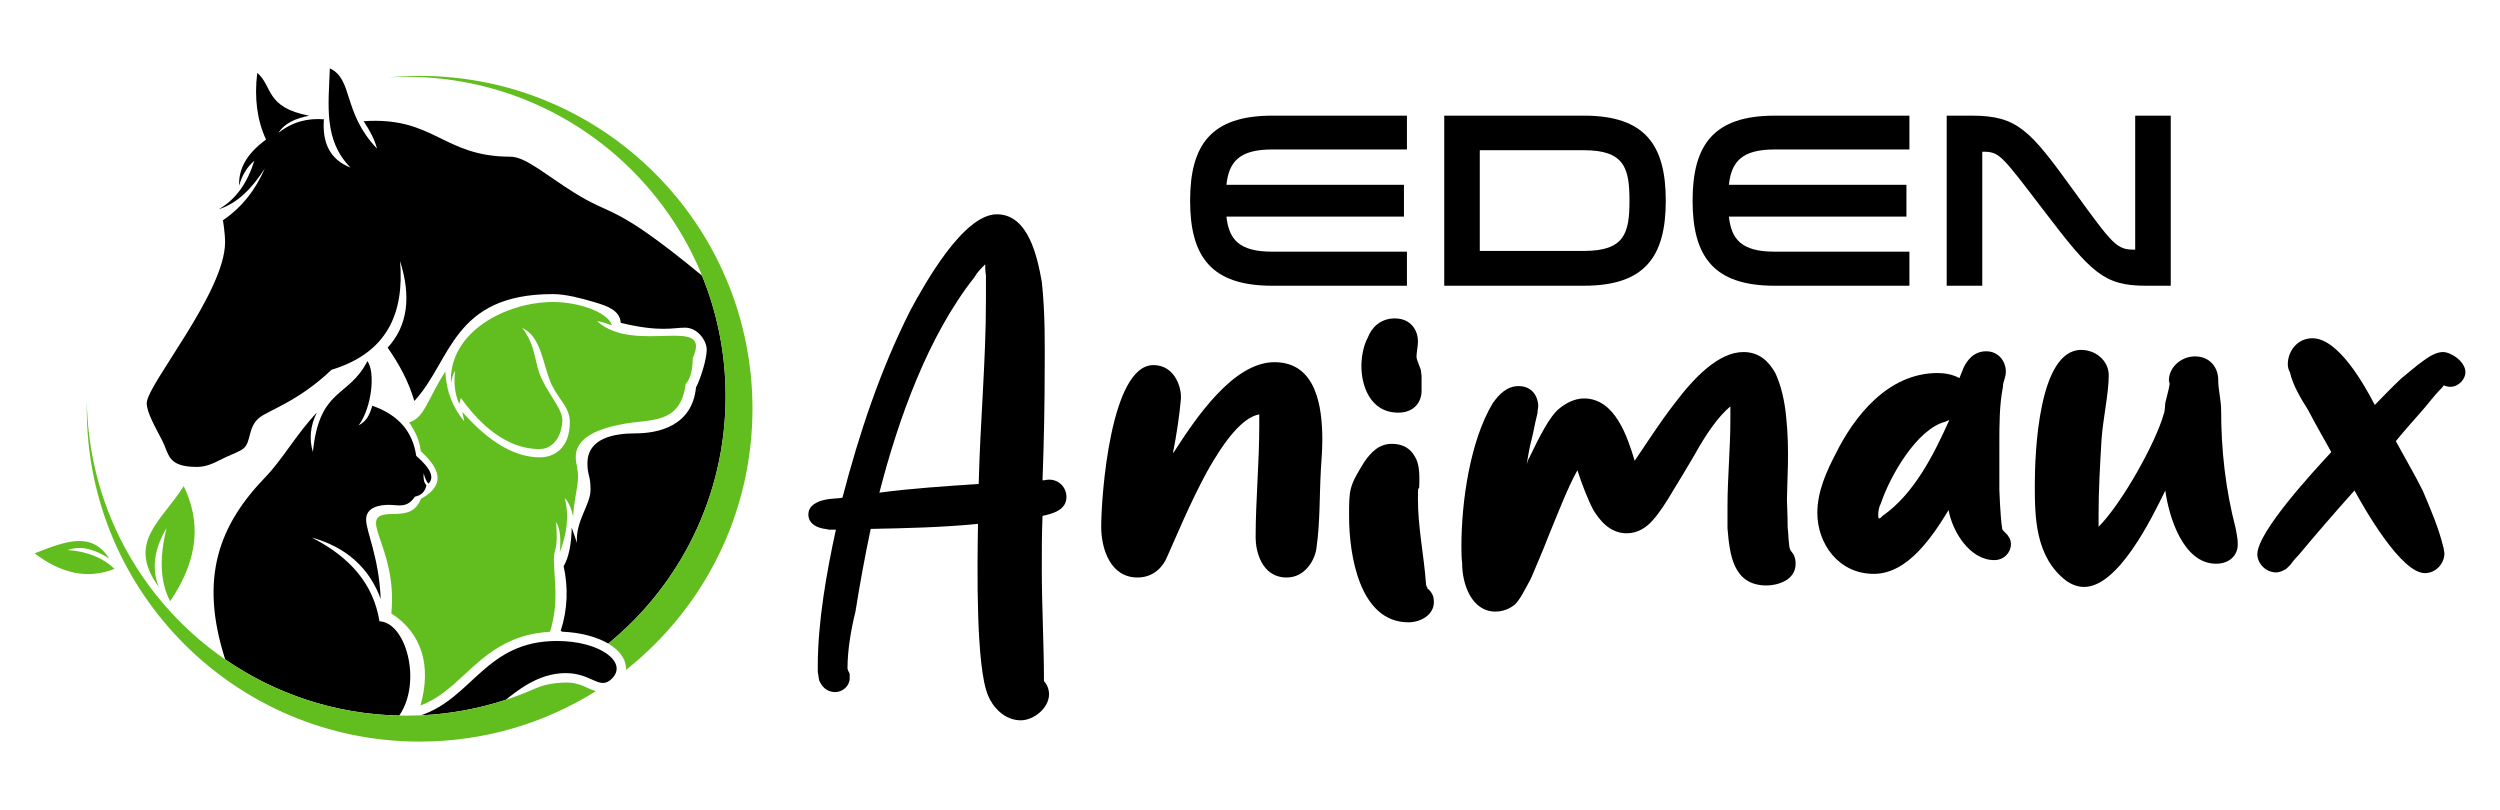
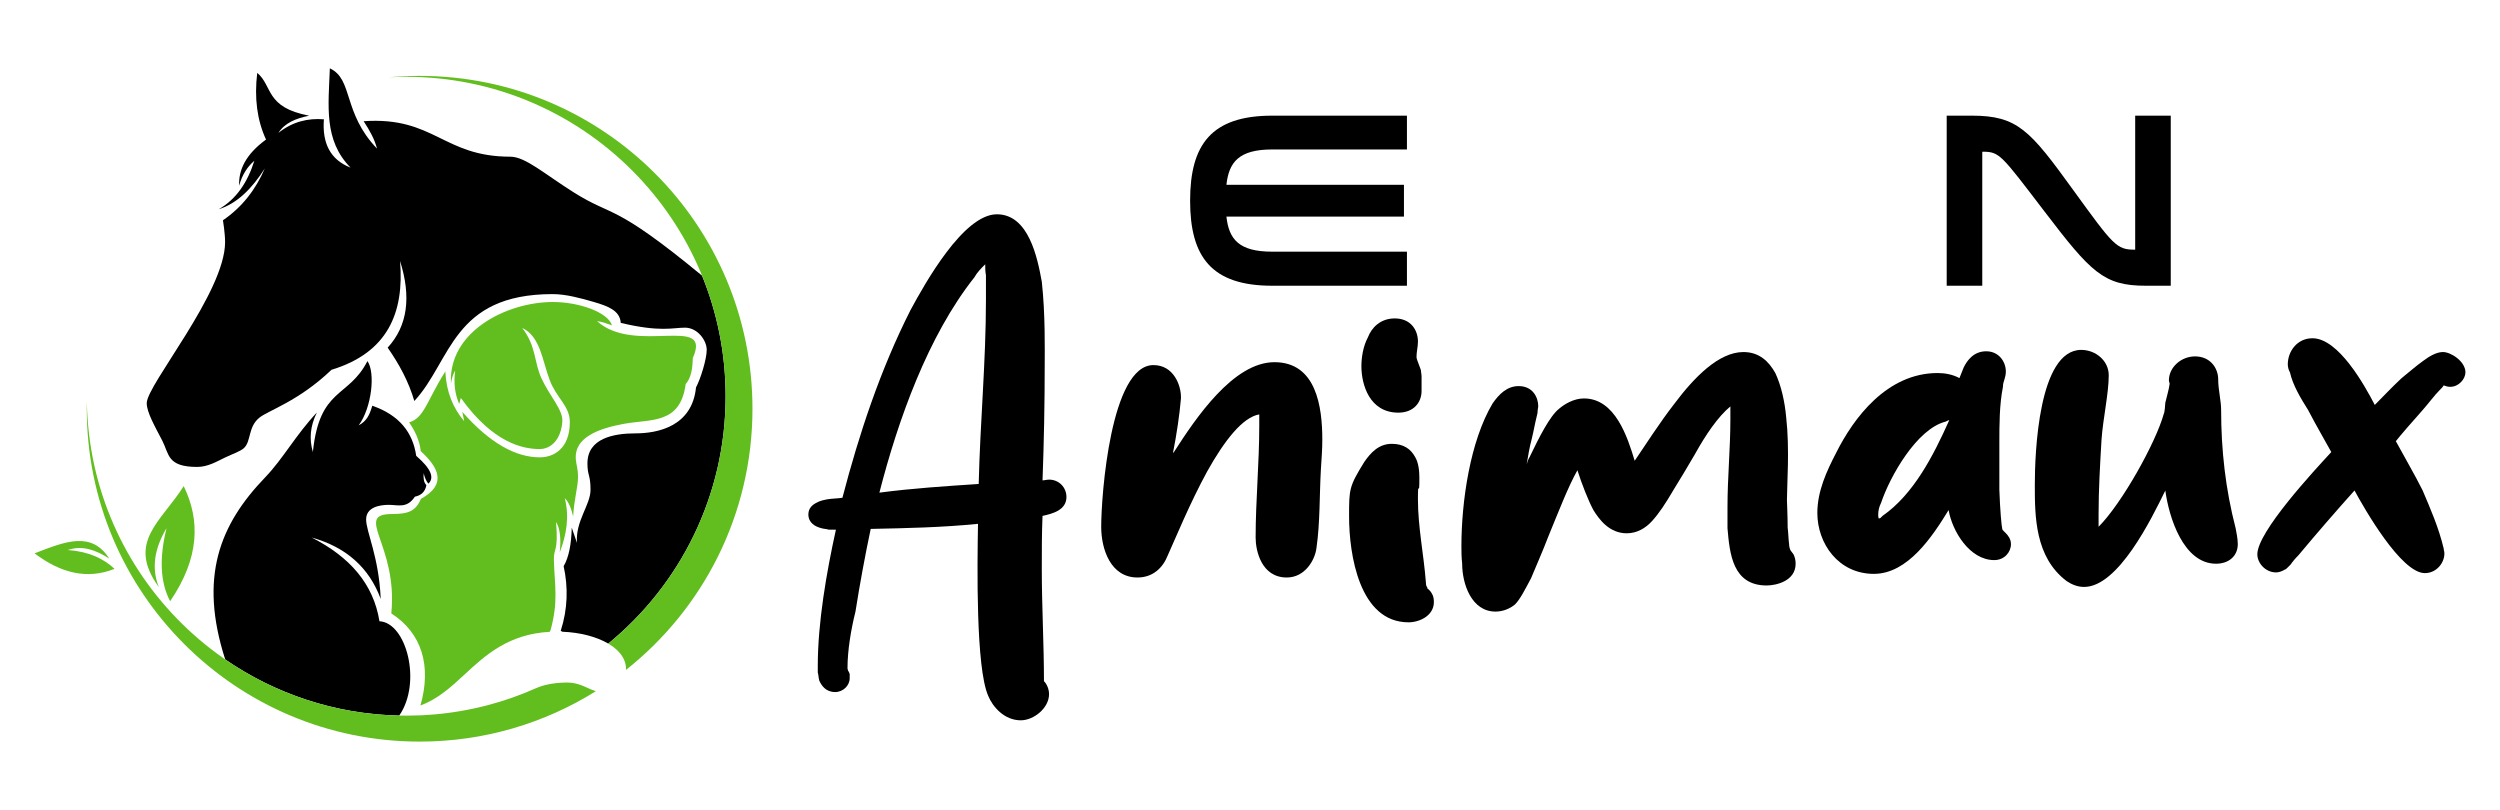
<svg xmlns="http://www.w3.org/2000/svg" version="1.1" id="Calque_1" x="0px" y="0px" width="196px" height="63.5px" viewBox="0 0 196 63.5" enable-background="new 0 0 196 63.5" xml:space="preserve">
  <g>
    <g>
      <path d="M28.119,33.347c0.638-0.334,0.86-0.827,1.067-1.537c2.13,0.737,3.182,2.104,3.446,3.93    c1.163,1.005,1.443,1.718,0.954,2.178c-0.158-0.175-0.281-0.449-0.37-0.82c-0.037,0.414,0.015,0.743,0.213,0.933    c-0.093,0.527-0.415,0.809-0.904,0.909c-0.619,0.94-1.308,0.64-2.037,0.64c-0.729,0-1.784,0.18-1.784,1.146    s0.999,2.897,1.145,6.231c-0.919-2.479-2.738-4.073-5.422-4.817c2.994,1.51,4.857,3.65,5.321,6.566    c2.11,0.103,3.35,4.802,1.551,7.395c-5.06-0.108-9.749-1.72-13.642-4.4c-2.078-6.454-0.438-10.57,3.132-14.276    c1.396-1.448,2.406-3.338,4.054-5.084c-0.542,1.085-0.603,2.112-0.314,3.099c0.517-5.075,2.783-4.211,4.277-7.13    C29.439,29.197,29.154,31.951,28.119,33.347" />
      <path fill="#62BE1E" d="M13.34,47.134c-0.778-1.464-0.866-3.377-0.283-5.726c-0.956,1.597-1.193,3.139-0.607,4.619    c-2.56-3.535,0.194-5.119,1.953-7.917C15.706,40.791,15.653,43.738,13.34,47.134" />
      <path fill="#62BE1E" d="M8.567,43.794c-1.392-2.164-3.404-1.368-5.856-0.411c2.041,1.548,4.125,2.072,6.269,1.214    c-0.849-0.79-1.982-1.353-3.665-1.476C6.467,42.725,7.531,43.129,8.567,43.794" />
-       <path d="M33.012,56.079c4.065-1.387,5.078-5.827,10.655-5.827c3.377,0,5.603,1.679,4.3,2.96c-0.967,0.952-1.543-0.441-3.626-0.441    c-2.212,0-3.946,1.519-4.692,2.093C37.544,55.554,35.319,55.974,33.012,56.079" />
      <path fill="#62BE1E" d="M30.743,40.299c1.344,0,1.847-0.262,2.266-1.192c2.051-1.138,1.382-2.451-0.022-3.736    c-0.087-0.832-0.44-1.567-0.912-2.257c1.191-0.344,1.385-1.694,2.838-3.992c0.08,1.636,0.627,2.896,1.482,3.903l-0.151-0.734    c2.161,2.453,4.189,3.564,6.076,3.564c1.101,0,2.354-0.686,2.354-2.767c0-1.264-1.021-1.839-1.571-3.275    c-0.582-1.518-0.73-3.431-2.158-4.101c1.11,1.439,0.912,2.678,1.518,3.977c0.647,1.388,1.689,2.453,1.625,3.348    c-0.1,1.414-0.877,2.169-1.784,2.169c-1.317,0-3.65-0.48-6.174-4.007l-0.128,0.47c-0.352-0.802-0.44-1.677-0.316-2.612    c-0.174,0.276-0.275,0.622-0.33,1.014c-0.227-4.057,4.343-6.392,7.991-6.394c2.089-0.002,4.337,0.828,4.632,1.832    c-0.414-0.15-0.801-0.293-1.166-0.329c2.962,2.679,9.068-0.577,7.502,2.89c-0.014,0.84-0.14,1.576-0.558,2.04    c-0.413,3.16-2.696,2.732-4.813,3.113c-2.029,0.365-3.907,1.079-3.804,2.741c0.03,0.487,0.177,0.704,0.177,1.457    c0,0.755-0.328,1.812-0.38,3.068c-0.163-0.683-0.378-1.176-0.659-1.432c0.373,1.454,0.139,2.861-0.393,4.246    c0.1-0.996,0.048-1.839-0.291-2.383c0.2,2.396-0.196,1.986-0.169,2.991c0.058,2.044,0.365,3.222-0.263,5.501    c-0.023,0.042-0.047,0.082-0.07,0.123c-3.243,0.177-5.045,1.843-6.645,3.322c-1.072,0.993-2.09,1.932-3.486,2.457    c0.892-3.108,0.109-5.689-2.282-7.221C31.214,42.707,27.686,40.299,30.743,40.299" />
      <path d="M17.647,18.986c0-0.709-0.168-1.717-0.168-1.717c1.524-1.04,2.576-2.428,3.284-4.069    c-1.007,1.591-2.176,2.755-3.621,3.209c1.387-0.79,2.268-2.115,2.8-3.807c-0.564,0.482-0.97,1.129-1.194,1.961    c-0.051-1.246,0.516-2.46,2.109-3.622c-0.702-1.513-0.928-3.256-0.69-5.227c1.231,1.035,0.612,2.701,4.069,3.359    c-1.043,0.204-1.921,0.576-2.408,1.344c1.115-0.881,2.314-1.164,3.566-1.063c-0.145,1.869,0.501,3.17,2.09,3.789    c-2.12-2.147-1.73-4.849-1.624-7.784c1.843,0.852,0.996,3.472,3.696,6.29c-0.176-0.701-0.567-1.42-1.045-2.146    c5.544-0.378,6.212,2.782,11.498,2.782c1.182,0,2.674,1.354,4.995,2.812c3.135,1.968,3.049,0.758,10.036,6.515    c1.189,2.916,1.848,6.106,1.848,9.453c0,7.81-3.576,14.785-9.181,19.376h-0.05c-0.901-0.522-2.164-0.858-3.569-0.913l-0.127-0.074    c0.548-1.689,0.595-3.406,0.229-5.063c0.414-0.708,0.605-1.746,0.635-3.023l0.41,1.195c-0.132-1.716,1.063-2.974,1.063-4.162    c0-1.19-0.243-1.091-0.243-2.072c0-1.967,2.052-2.353,3.771-2.353c1.72,0,4.438-0.534,4.742-3.602    c0.353-0.658,0.839-2.216,0.839-2.949c0-0.734-0.719-1.736-1.699-1.736s-1.922,0.367-5.04-0.374    c-0.065-0.959-0.98-1.309-2.099-1.636c-1.027-0.303-2.219-0.621-3.239-0.621c-7.87,0-7.937,5.25-10.846,8.381    c-0.446-1.525-1.19-2.895-2.091-4.183c1.579-1.72,1.855-4.006,0.971-6.793c0.343,4.082-0.986,7.194-5.376,8.53    c-2.594,2.483-4.972,3.187-5.674,3.77c-0.877,0.729-0.616,1.848-1.194,2.372c-0.287,0.259-0.865,0.443-1.493,0.744    c-0.641,0.309-1.337,0.729-2.166,0.729c-2.37,0-2.191-1.006-2.744-2.071c-0.566-1.095-1.213-2.204-1.213-2.932    C11.506,30.168,17.647,22.919,17.647,18.986" />
      <path fill="#62BE1E" d="M6.81,31.517c0.242,13.621,11.357,24.589,25.037,24.589c0.355,0,0.708-0.009,1.061-0.023v0.002    c0.033-0.002,0.066-0.005,0.1-0.005c0.112-0.006,0.226-0.012,0.337-0.019c0.095-0.006,0.187-0.012,0.28-0.019    c0.114-0.009,0.229-0.019,0.343-0.026c0.089-0.008,0.179-0.016,0.268-0.023c0.117-0.011,0.233-0.022,0.351-0.035    c0.085-0.009,0.171-0.019,0.255-0.029c0.12-0.014,0.24-0.029,0.36-0.046c0.079-0.01,0.159-0.021,0.238-0.033    c0.125-0.019,0.248-0.036,0.371-0.056c0.072-0.013,0.145-0.022,0.218-0.036c0.129-0.021,0.258-0.044,0.386-0.067    c0.064-0.013,0.128-0.023,0.191-0.036c0.136-0.025,0.272-0.054,0.408-0.081c0.052-0.011,0.103-0.021,0.154-0.033    c0.146-0.032,0.293-0.065,0.439-0.099c0.033-0.008,0.066-0.018,0.1-0.023c0.163-0.04,0.326-0.079,0.488-0.122    c0.001,0,0.002-0.001,0.003-0.001c1.32-0.345,2.599-0.794,3.824-1.342h0.004v0.002c0.534-0.241,1.257-0.418,2.315-0.446    c0.782-0.021,1.31,0.233,1.773,0.442c0.2,0.09,0.396,0.176,0.599,0.238c-4.007,2.504-8.74,3.951-13.813,3.951    c-14.412,0-26.096-11.683-26.096-26.095C6.804,31.867,6.806,31.692,6.81,31.517" />
      <path fill="#62BE1E" d="M48.945,51.768c-0.206-0.504-0.648-0.949-1.258-1.308c5.616-4.593,9.201-11.575,9.201-19.394    c0-13.831-11.212-25.044-25.043-25.044c-0.458,0-0.912,0.015-1.363,0.038c0.796-0.074,1.602-0.111,2.416-0.111    c14.413,0,26.096,11.683,26.096,26.096c0,8.302-3.878,15.698-9.92,20.478C49.091,52.271,49.049,52.017,48.945,51.768" />
    </g>
    <g>
      <g>
        <path d="M64.965,41.524c-0.171-0.058-0.397-0.058-0.567-0.114c-0.455-0.112-1.022-0.398-1.022-1.08     c0-0.455,0.283-0.738,0.624-0.909c0.284-0.171,0.625-0.228,0.91-0.284c0.397-0.057,0.795-0.057,1.136-0.114     c1.307-5,2.955-10.003,5.342-14.721c1.138-2.104,4.149-7.502,6.766-7.502c2.5,0,3.182,3.411,3.523,5.287     c0.284,2.558,0.228,5.4,0.228,6.536c0,3.012-0.059,6.024-0.171,9.036c0.171,0,0.341-0.057,0.511-0.057     c0.796,0,1.364,0.625,1.364,1.364c0,1.022-1.079,1.308-1.875,1.479c-0.058,1.363-0.058,2.728-0.058,4.147     c0,2.955,0.17,5.911,0.17,8.812c0.229,0.227,0.399,0.625,0.399,1.023c0,1.079-1.193,2.045-2.216,2.045     c-1.308,0-2.217-1.079-2.56-1.932c-0.965-2.218-0.853-10.118-0.794-13.472c-2.785,0.283-5.627,0.342-8.412,0.398     c-0.455,2.16-0.853,4.318-1.194,6.479c-0.34,1.365-0.625,3.013-0.625,4.434c0,0.059,0,0.059,0.057,0.229     c0.058,0.057,0.058,0.112,0.114,0.228v0.341c0,0.567-0.512,1.08-1.137,1.08c-0.739,0-1.079-0.513-1.251-0.908     c-0.058-0.229-0.058-0.457-0.113-0.626V52.21c0-3.411,0.683-7.331,1.422-10.685L64.965,41.524L64.965,41.524z M76.73,37.943     c0.113-4.831,0.568-9.606,0.568-14.437v-1.932c-0.057-0.284-0.057-0.57-0.057-0.853c-0.342,0.341-0.627,0.625-0.853,1.024     c-3.639,4.603-5.969,11.14-7.445,16.879C71.501,38.284,74.173,38.113,76.73,37.943z" />
        <path d="M92.073,35.385c1.648-2.558,4.604-6.99,7.843-6.99c3.296,0,3.753,3.523,3.753,6.082c0,0.738-0.059,1.535-0.112,2.33     c-0.115,2.046-0.059,4.147-0.344,6.14c-0.112,0.965-0.908,2.329-2.329,2.329c-1.989,0-2.443-2.103-2.443-3.125     c0-2.9,0.285-5.854,0.285-8.753v-0.911c-1.308,0.228-2.729,2.046-4.094,4.491c-1.362,2.5-2.499,5.285-3.068,6.536     c-0.397,1.023-1.193,1.762-2.387,1.762c-2.104,0-2.843-2.217-2.843-3.978c0-2.444,0.739-12.675,4.093-12.675     c1.592,0,2.159,1.592,2.159,2.5v0.114c-0.112,1.307-0.341,2.842-0.624,4.263C92.017,35.499,92.017,35.442,92.073,35.385z" />
        <path d="M111.963,46.174l0.113,0.112c0.058,0.06,0.113,0.114,0.171,0.229c0.113,0.171,0.17,0.398,0.17,0.683     c0,1.08-1.138,1.592-1.988,1.592c-3.865,0-4.661-5.344-4.661-8.299c0-2.159,0-2.342,1.192-4.273     c0.512-0.739,1.137-1.421,2.161-1.421c0.91,0,1.478,0.397,1.819,1.022c0.283,0.455,0.339,1.138,0.339,1.648     c0,1.818-0.113-0.159-0.113,1.659c0,2.217,0.455,4.318,0.624,6.536c0,0.228,0.059,0.341,0.113,0.398     C111.904,46.117,111.904,46.174,111.963,46.174z M111.451,29.511v1.137c0,0.909-0.626,1.704-1.818,1.704     c-2.274,0-2.899-2.216-2.899-3.637c0-0.624,0.113-1.534,0.512-2.272c0.282-0.741,0.966-1.479,2.103-1.479     c1.252,0,1.818,0.91,1.818,1.819c0,0.398-0.113,0.796-0.113,1.194c0,0.114,0.057,0.284,0.171,0.569     c0.057,0.17,0.113,0.284,0.169,0.454C111.393,29.112,111.451,29.34,111.451,29.511z" />
        <path d="M114.575,42.83c0-3.522,0.682-8.24,2.442-11.196c0.512-0.739,1.138-1.364,2.047-1.364c1.081,0,1.535,0.852,1.535,1.591     c0,0.058-0.057,0.285-0.057,0.512c-0.06,0.229-0.113,0.454-0.172,0.74c-0.112,0.568-0.228,1.08-0.283,1.307     c-0.17,0.624-0.283,1.307-0.397,1.988c0.057-0.17,0.112-0.396,0.228-0.567c0.739-1.536,1.592-3.24,2.329-3.808     c0.399-0.341,1.138-0.796,1.933-0.796c2.446,0,3.412,3.013,3.979,4.888c0.854-1.25,1.933-2.955,3.125-4.489     c1.536-2.047,3.467-4.036,5.399-4.036c1.251,0,1.991,0.739,2.503,1.647c0.453,0.967,0.74,2.217,0.851,3.466     c0.283,2.501,0.059,5.287,0.059,6.48c0,0.227,0.056,1.192,0.056,2.158c0.058,0.455,0.058,0.91,0.113,1.309     c0,0.169,0.058,0.454,0.172,0.567c0.058,0.058,0.112,0.172,0.171,0.228c0.112,0.228,0.169,0.455,0.169,0.739     c0,1.365-1.534,1.707-2.272,1.707c-2.673,0-2.899-2.501-3.07-4.49v-1.648c0-2.33,0.227-4.604,0.227-6.877v-1.023     c-0.964,0.795-1.934,2.217-2.783,3.751c-0.569,0.967-1.138,1.933-1.705,2.843c-0.568,0.966-1.08,1.763-1.648,2.386     c-0.51,0.569-1.193,0.967-1.99,0.967c-1.361,0-2.158-1.08-2.613-1.819c-0.399-0.738-0.911-2.045-1.254-3.124     c-0.736,1.306-1.475,3.24-2.272,5.172c-0.453,1.192-0.966,2.33-1.363,3.296c-0.456,0.852-0.853,1.648-1.251,2.047     c-0.397,0.341-0.966,0.567-1.535,0.567c-1.876,0-2.614-2.16-2.614-3.752C114.575,43.683,114.575,43.172,114.575,42.83z" />
        <path d="M146.912,44.991c-2.786,0-4.433-2.388-4.433-4.775c0-1.706,0.736-3.296,1.477-4.718c1.365-2.729,3.979-6.252,7.957-6.252     c0.569,0,1.194,0.114,1.706,0.399c0.114-0.285,0.228-0.57,0.341-0.853c0.285-0.569,0.797-1.251,1.763-1.251     c0.967,0,1.535,0.795,1.535,1.592c0,0.227-0.058,0.454-0.113,0.624c-0.058,0.17-0.114,0.342-0.114,0.57     c-0.282,1.421-0.282,3.012-0.282,4.433v3.638c0.056,1.591,0.169,2.842,0.228,3.069c0,0.058,0.056,0.113,0.113,0.171l0.171,0.17     c0.169,0.17,0.398,0.455,0.398,0.854c0,0.625-0.512,1.25-1.309,1.25c-1.934,0-3.296-2.272-3.58-3.923     C151.517,42.036,149.583,44.991,146.912,44.991z M147.424,40.614l0.17-0.17c2.445-1.706,3.98-4.718,5.229-7.504     c-0.056,0-0.17,0.059-0.283,0.114c-2.273,0.569-4.377,4.319-5.061,6.366c-0.169,0.341-0.227,0.624-0.227,0.965     c0,0.059,0,0.173,0.058,0.285C147.368,40.614,147.368,40.614,147.424,40.614z" />
        <path d="M169.645,32.43c0.058-0.057,0.115-0.739,0.115-0.852c0.113-0.512,0.282-1.023,0.339-1.478     c0-0.113-0.057-0.171-0.057-0.284c0-1.023,0.966-1.875,2.046-1.875c1.195,0,1.819,0.909,1.819,1.817     c0,0.796,0.229,1.648,0.229,2.388c0,3.125,0.34,6.195,1.137,9.264c0.056,0.341,0.169,0.796,0.169,1.252     c0,0.909-0.681,1.533-1.705,1.533c-2.558,0-3.693-3.635-3.977-5.739c-1.082,2.217-3.695,7.559-6.366,7.559     c-0.569,0-1.023-0.229-1.364-0.454c-2.501-1.877-2.501-5.116-2.501-7.56s0.282-10.57,3.639-10.57     c1.134,0,2.157,0.852,2.157,1.987c0,1.423-0.453,3.411-0.567,5.06c-0.113,1.933-0.23,3.922-0.23,5.854v0.967     C166.349,39.478,169.02,34.703,169.645,32.43z" />
        <path d="M178.453,44.878c-0.853,0-1.478-0.739-1.478-1.422c0-1.762,4.434-6.536,5.798-8.014     c-0.399-0.739-1.138-1.989-1.818-3.296c-0.57-0.91-1.195-1.933-1.423-2.955c-0.112-0.171-0.169-0.455-0.169-0.626     c0-1.022,0.737-2.046,1.933-2.046c2.045,0,4.093,3.695,4.887,5.229c0.57-0.568,1.309-1.364,2.104-2.103     c0.57-0.454,1.138-0.966,1.707-1.364c0.454-0.34,1.021-0.682,1.533-0.682c0.626,0,1.763,0.739,1.763,1.592     c0,0.511-0.512,1.136-1.192,1.136c-0.228,0-0.341-0.058-0.513-0.114c-0.058,0.114-0.171,0.227-0.34,0.397     c-0.398,0.399-0.854,1.024-1.309,1.537c-0.853,0.965-1.705,1.932-2.103,2.442c0.738,1.364,1.478,2.613,2.103,3.865     c0.625,1.477,1.252,2.897,1.648,4.547c0,0.112,0.056,0.227,0.056,0.398c0,0.739-0.624,1.534-1.533,1.534     c-1.876,0-4.775-5.116-5.514-6.479c-1.477,1.648-2.955,3.353-4.378,5.059c-0.281,0.283-0.512,0.567-0.622,0.739l-0.228,0.228     c-0.115,0.113-0.172,0.171-0.229,0.171C178.965,44.764,178.68,44.878,178.453,44.878z" />
      </g>
      <g enable-background="new    ">
        <path d="M99.739,11.718c-2.611,0-3.393,0.995-3.587,2.77h13.918v2.495H96.152c0.194,1.773,0.976,2.748,3.587,2.748h10.565v2.671     H99.739c-4.776,0-6.434-2.28-6.434-6.667c0-4.387,1.657-6.667,6.434-6.667h10.565v2.65H99.739z" />
-         <path d="M113.228,9.067h10.955c4.777,0,6.414,2.28,6.414,6.667c0,4.386-1.637,6.667-6.414,6.667h-10.955V9.067z M124.183,11.777     h-8.168v7.895h8.168c3.178,0,3.568-1.384,3.568-3.937C127.751,13.181,127.36,11.777,124.183,11.777z" />
-         <path d="M139.133,11.718c-2.612,0-3.393,0.995-3.587,2.77h13.919v2.495h-13.919c0.194,1.773,0.975,2.748,3.587,2.748h10.565     v2.671h-10.565c-4.776,0-6.434-2.28-6.434-6.667c0-4.387,1.657-6.667,6.434-6.667h10.565v2.65H139.133z" />
        <path d="M155.409,22.401h-2.788V9.067h1.97c3.586,0,4.561,1.15,7.934,5.809c3.177,4.386,3.411,4.698,4.854,4.698h0.02V9.067     h2.788v13.334h-1.969c-3.295,0-4.29-1.053-7.935-5.829c-3.412-4.464-3.509-4.678-4.854-4.678h-0.019V22.401z" />
      </g>
    </g>
  </g>
</svg>